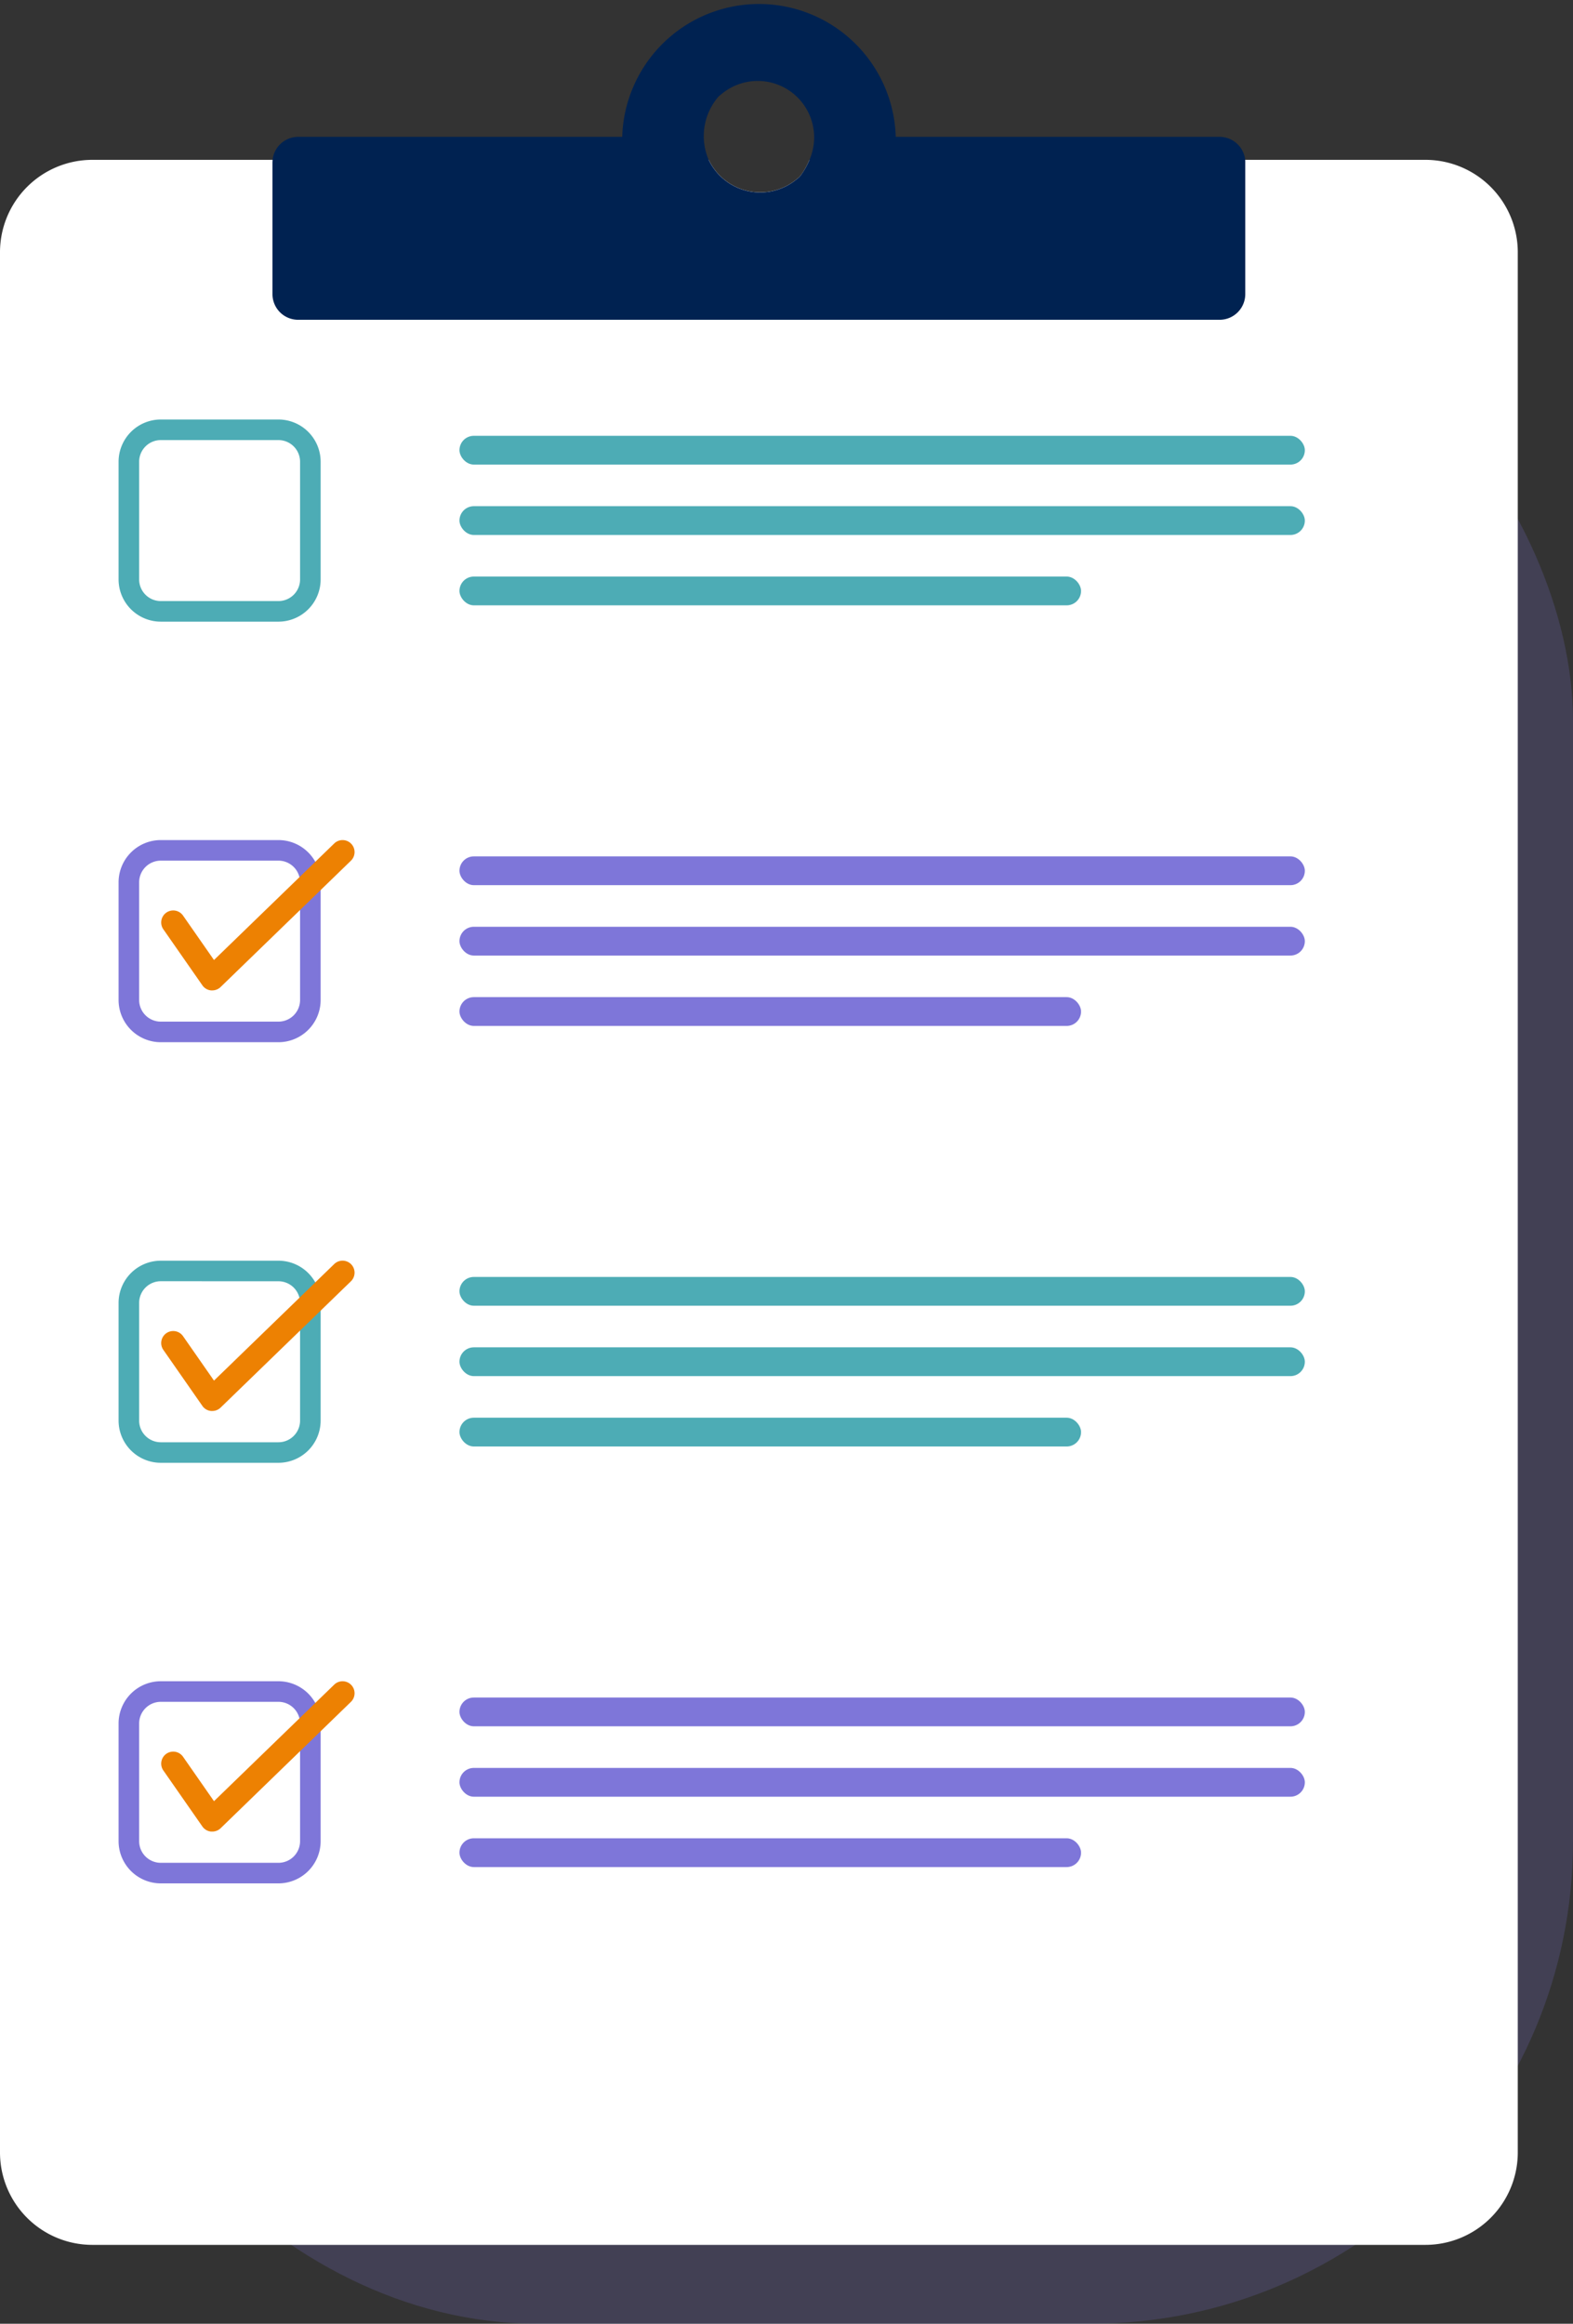
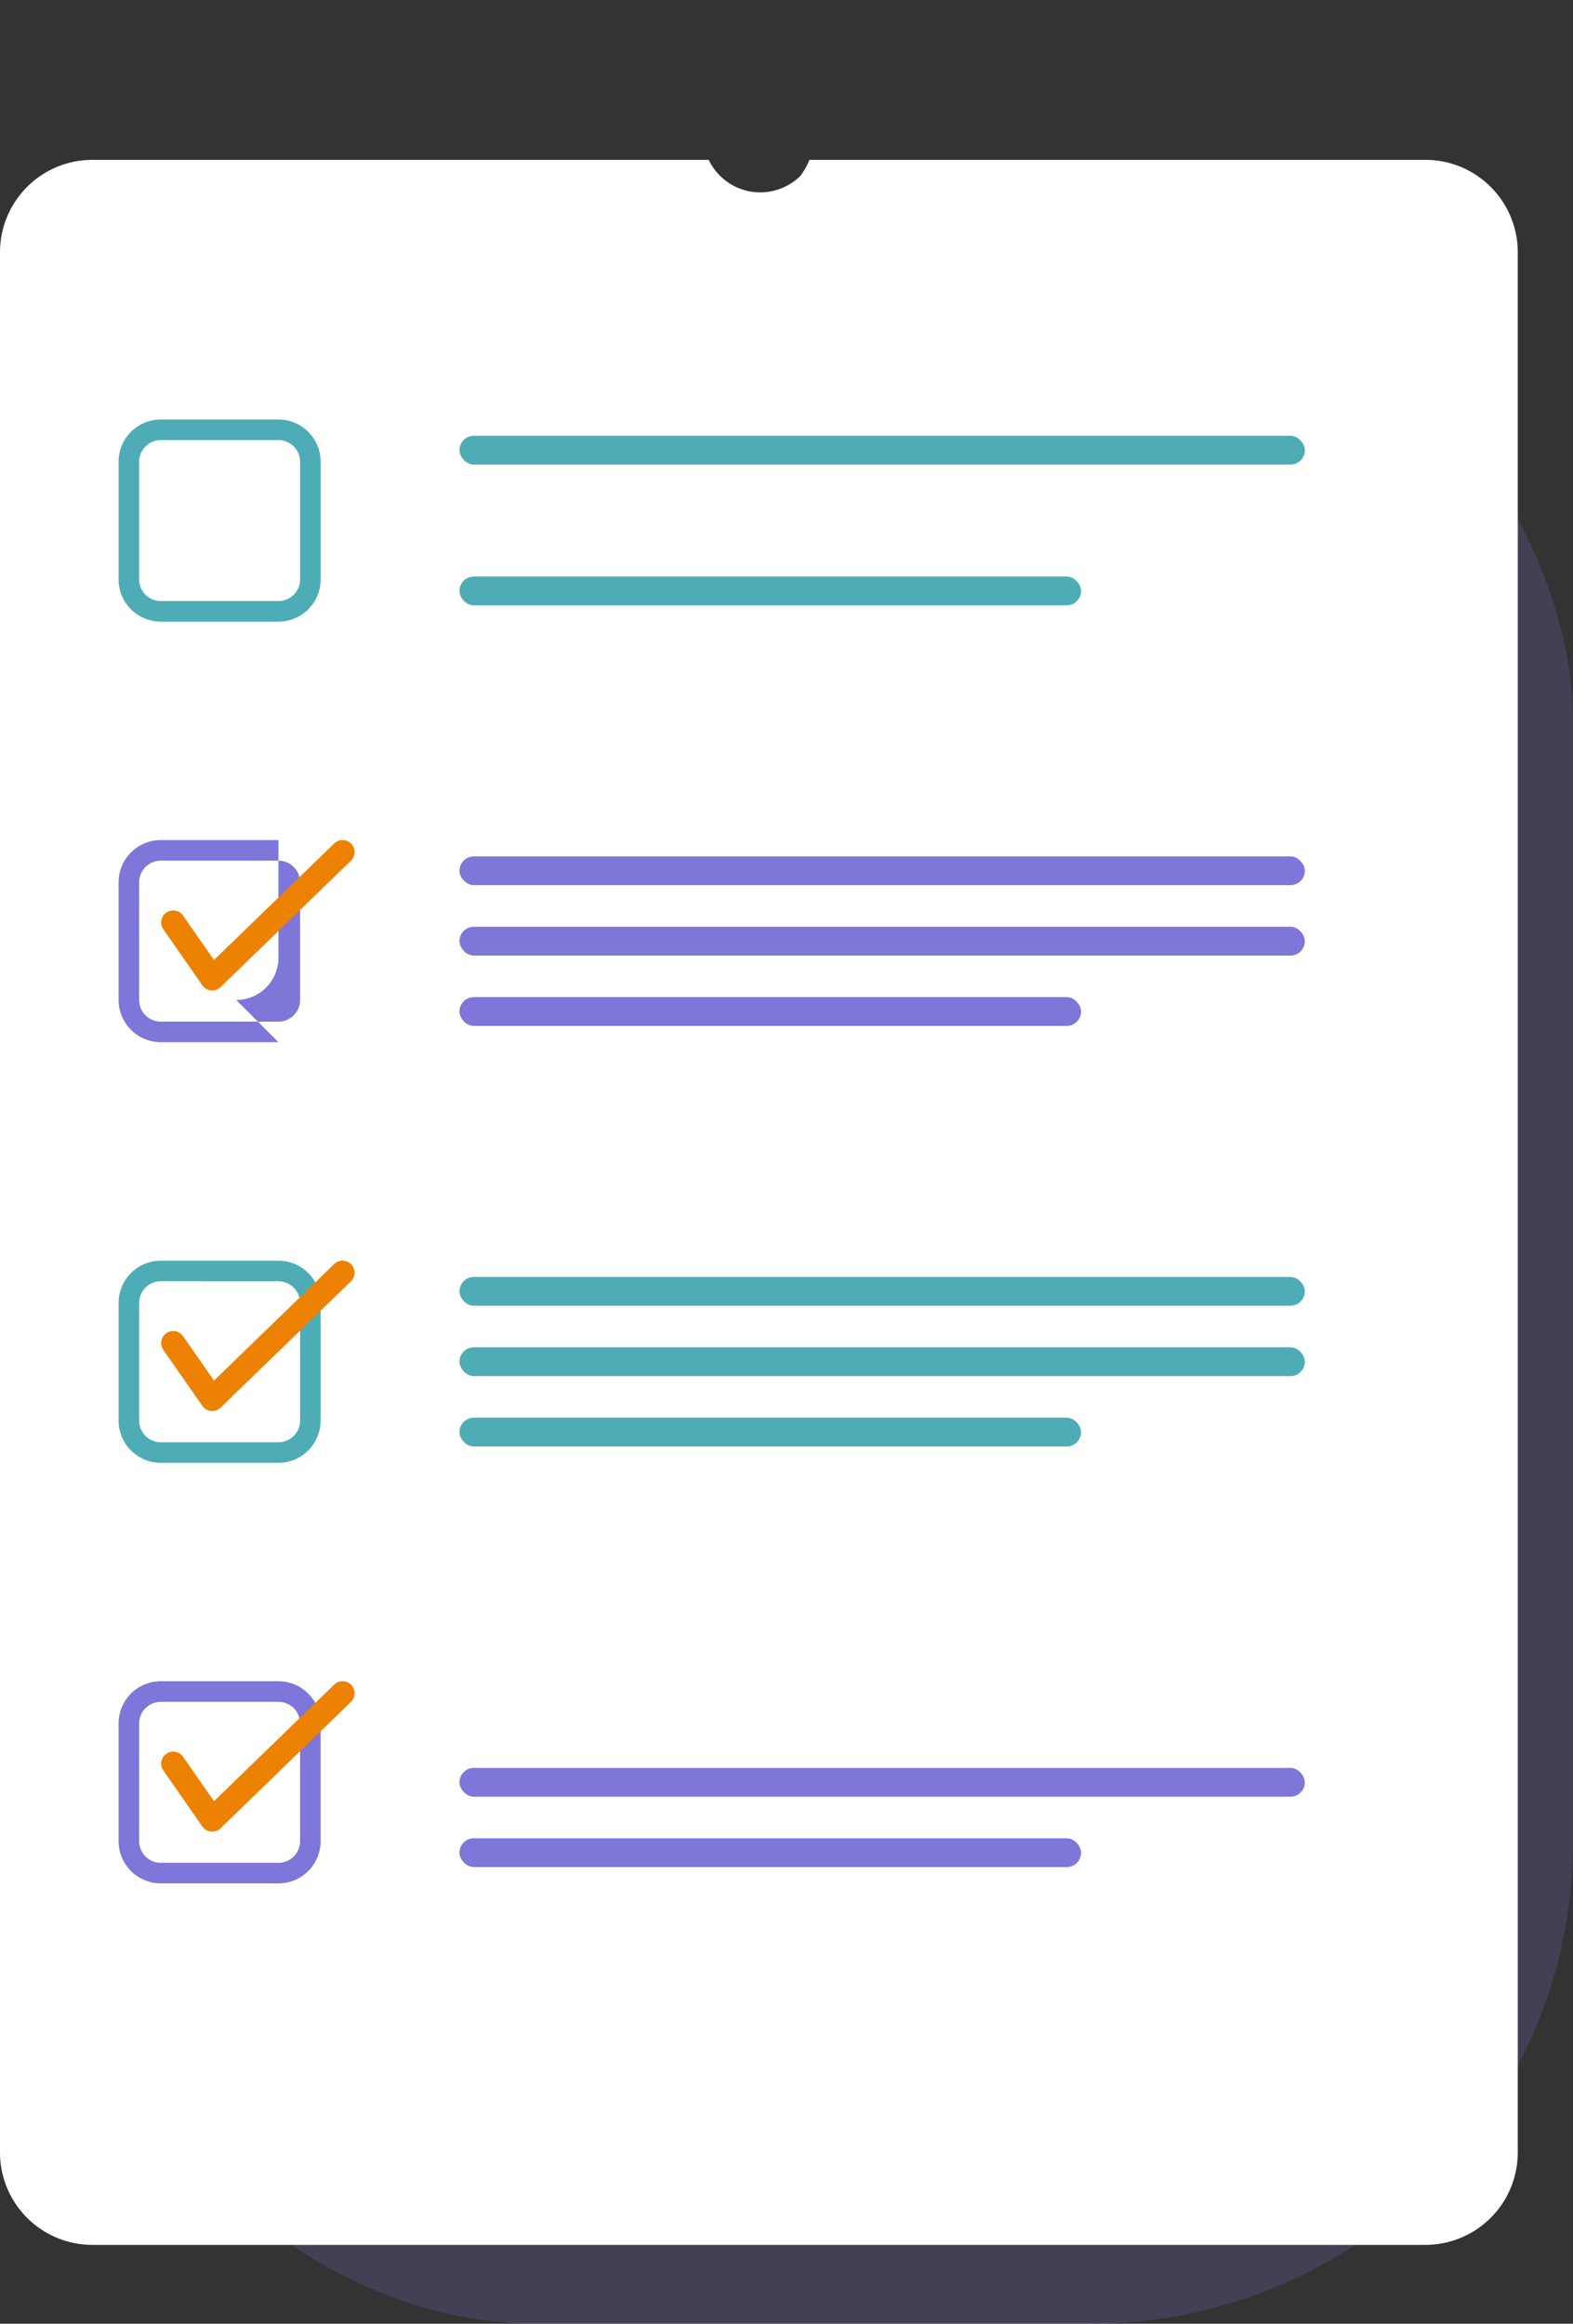
<svg xmlns="http://www.w3.org/2000/svg" height="117.131" width="79.323">
  <rect width="100%" height="100%" fill="#333333" stroke="none" />
  <rect fill="#7e76d9" height="105.099" opacity=".2" rx="24.305" width="76.539" x="2.784" y="12.032" />
  <path d="M76.538 12.718v95.779a4.66 4.66 0 01-4.659 4.659H4.659A4.66 4.66 0 010 108.497V12.718a4.66 4.66 0 014.66-4.661h31.079a2.879 2.879 0 004.449.966.944.944 0 00.222-.222 3.763 3.763 0 00.408-.744h31.061a4.66 4.66 0 014.659 4.661z" fill="#fff" />
  <path d="M14.041 31.335H8.108a2.13 2.13 0 01-2.128-2.128v-5.933a2.13 2.13 0 012.128-2.128h5.933a2.13 2.13 0 012.128 2.128v5.933a2.13 2.13 0 01-2.128 2.128zm-5.933-9.152a1.092 1.092 0 00-1.091 1.091v5.933a1.092 1.092 0 001.091 1.091h5.933a1.092 1.092 0 001.091-1.091v-5.933a1.092 1.092 0 00-1.091-1.091z" fill="#4dacb5" />
-   <path d="M62.792 8.06a1.3 1.3 0 00-1.289-1.162H45.171a6.9 6.9 0 00-13.794 0H15.035a1.3 1.3 0 00-1.289 1.162c0 .044-.006.088-.006.134v6.631a1.294 1.294 0 001.294 1.294h46.468a1.294 1.294 0 001.294-1.294V8.194a.96.96 0 00-.004-.134zm-22.383.744a.943.943 0 01-.222.222 2.879 2.879 0 01-4.449-.966 3.032 3.032 0 01.4-3.076.95.95 0 01.224-.222 2.845 2.845 0 014.456 3.3 3.766 3.766 0 01-.409.739z" fill="#002251" />
  <rect fill="#4dacb5" height="1.451" rx=".725" width="42.63" x="23.17" y="21.967" />
-   <rect fill="#4dacb5" height="1.451" rx=".725" width="42.63" x="23.17" y="25.515" />
  <rect fill="#4dacb5" height="1.451" rx=".725" width="31.345" x="23.17" y="29.062" />
  <g fill="#7e76d9">
-     <path d="M14.041 52.534H8.108a2.13 2.13 0 01-2.128-2.128v-5.933a2.13 2.13 0 012.128-2.128h5.933a2.13 2.13 0 012.128 2.128v5.933a2.13 2.13 0 01-2.128 2.128zm-5.933-9.152a1.092 1.092 0 00-1.091 1.091v5.933a1.092 1.092 0 001.091 1.091h5.933a1.092 1.092 0 001.091-1.091v-5.933a1.092 1.092 0 00-1.091-1.091z" />
+     <path d="M14.041 52.534H8.108a2.13 2.13 0 01-2.128-2.128v-5.933a2.13 2.13 0 012.128-2.128h5.933v5.933a2.13 2.13 0 01-2.128 2.128zm-5.933-9.152a1.092 1.092 0 00-1.091 1.091v5.933a1.092 1.092 0 001.091 1.091h5.933a1.092 1.092 0 001.091-1.091v-5.933a1.092 1.092 0 00-1.091-1.091z" />
    <rect height="1.451" rx=".725" width="42.63" x="23.17" y="43.167" />
    <rect height="1.451" rx=".725" width="42.63" x="23.17" y="46.715" />
    <rect height="1.451" rx=".725" width="31.345" x="23.17" y="50.262" />
  </g>
  <path d="M10.701 49.922h-.058a.6.6 0 01-.438-.256l-1.967-2.822a.605.605 0 11.993-.692l1.56 2.239 6.063-5.875a.605.605 0 11.842.869l-6.574 6.37a.606.606 0 01-.421.167z" fill="#ed8102" />
  <path d="M14.041 73.734H8.108a2.13 2.13 0 01-2.128-2.126v-5.933a2.13 2.13 0 012.128-2.128h5.933a2.13 2.13 0 012.128 2.128v5.933a2.13 2.13 0 01-2.128 2.126zm-5.933-9.152a1.092 1.092 0 00-1.091 1.091v5.935a1.092 1.092 0 001.091 1.091h5.933a1.092 1.092 0 001.091-1.091v-5.933a1.092 1.092 0 00-1.091-1.091z" fill="#4dacb5" />
  <rect fill="#4dacb5" height="1.451" rx=".725" width="42.63" x="23.17" y="64.366" />
  <rect fill="#4dacb5" height="1.451" rx=".725" width="42.63" x="23.17" y="67.914" />
  <rect fill="#4dacb5" height="1.451" rx=".725" width="31.345" x="23.17" y="71.461" />
  <path d="M10.701 71.122h-.058a.6.6 0 01-.438-.256l-1.967-2.822a.605.605 0 11.993-.692l1.56 2.239 6.063-5.875a.605.605 0 11.842.869l-6.574 6.37a.605.605 0 01-.421.167z" fill="#ed8102" />
  <path d="M14.041 94.934H8.108a2.13 2.13 0 01-2.128-2.128v-5.933a2.13 2.13 0 012.128-2.128h5.933a2.13 2.13 0 012.128 2.128v5.933a2.13 2.13 0 01-2.128 2.128zm-5.933-9.151a1.092 1.092 0 00-1.091 1.091v5.933a1.092 1.092 0 001.091 1.091h5.933a1.092 1.092 0 001.091-1.091v-5.933a1.092 1.092 0 00-1.091-1.091z" fill="#7e76d9" />
-   <rect fill="#7e76d9" height="1.451" rx=".725" width="42.63" x="23.17" y="85.566" />
  <rect fill="#7e76d9" height="1.451" rx=".725" width="42.63" x="23.17" y="89.114" />
  <rect fill="#7e76d9" height="1.451" rx=".725" width="31.345" x="23.17" y="92.661" />
  <path d="M10.701 92.322h-.058a.6.6 0 01-.438-.256l-1.967-2.822a.605.605 0 01.993-.692l1.56 2.239 6.063-5.875a.605.605 0 01.842.869l-6.572 6.371a.606.606 0 01-.423.166z" fill="#ed8102" />
</svg>